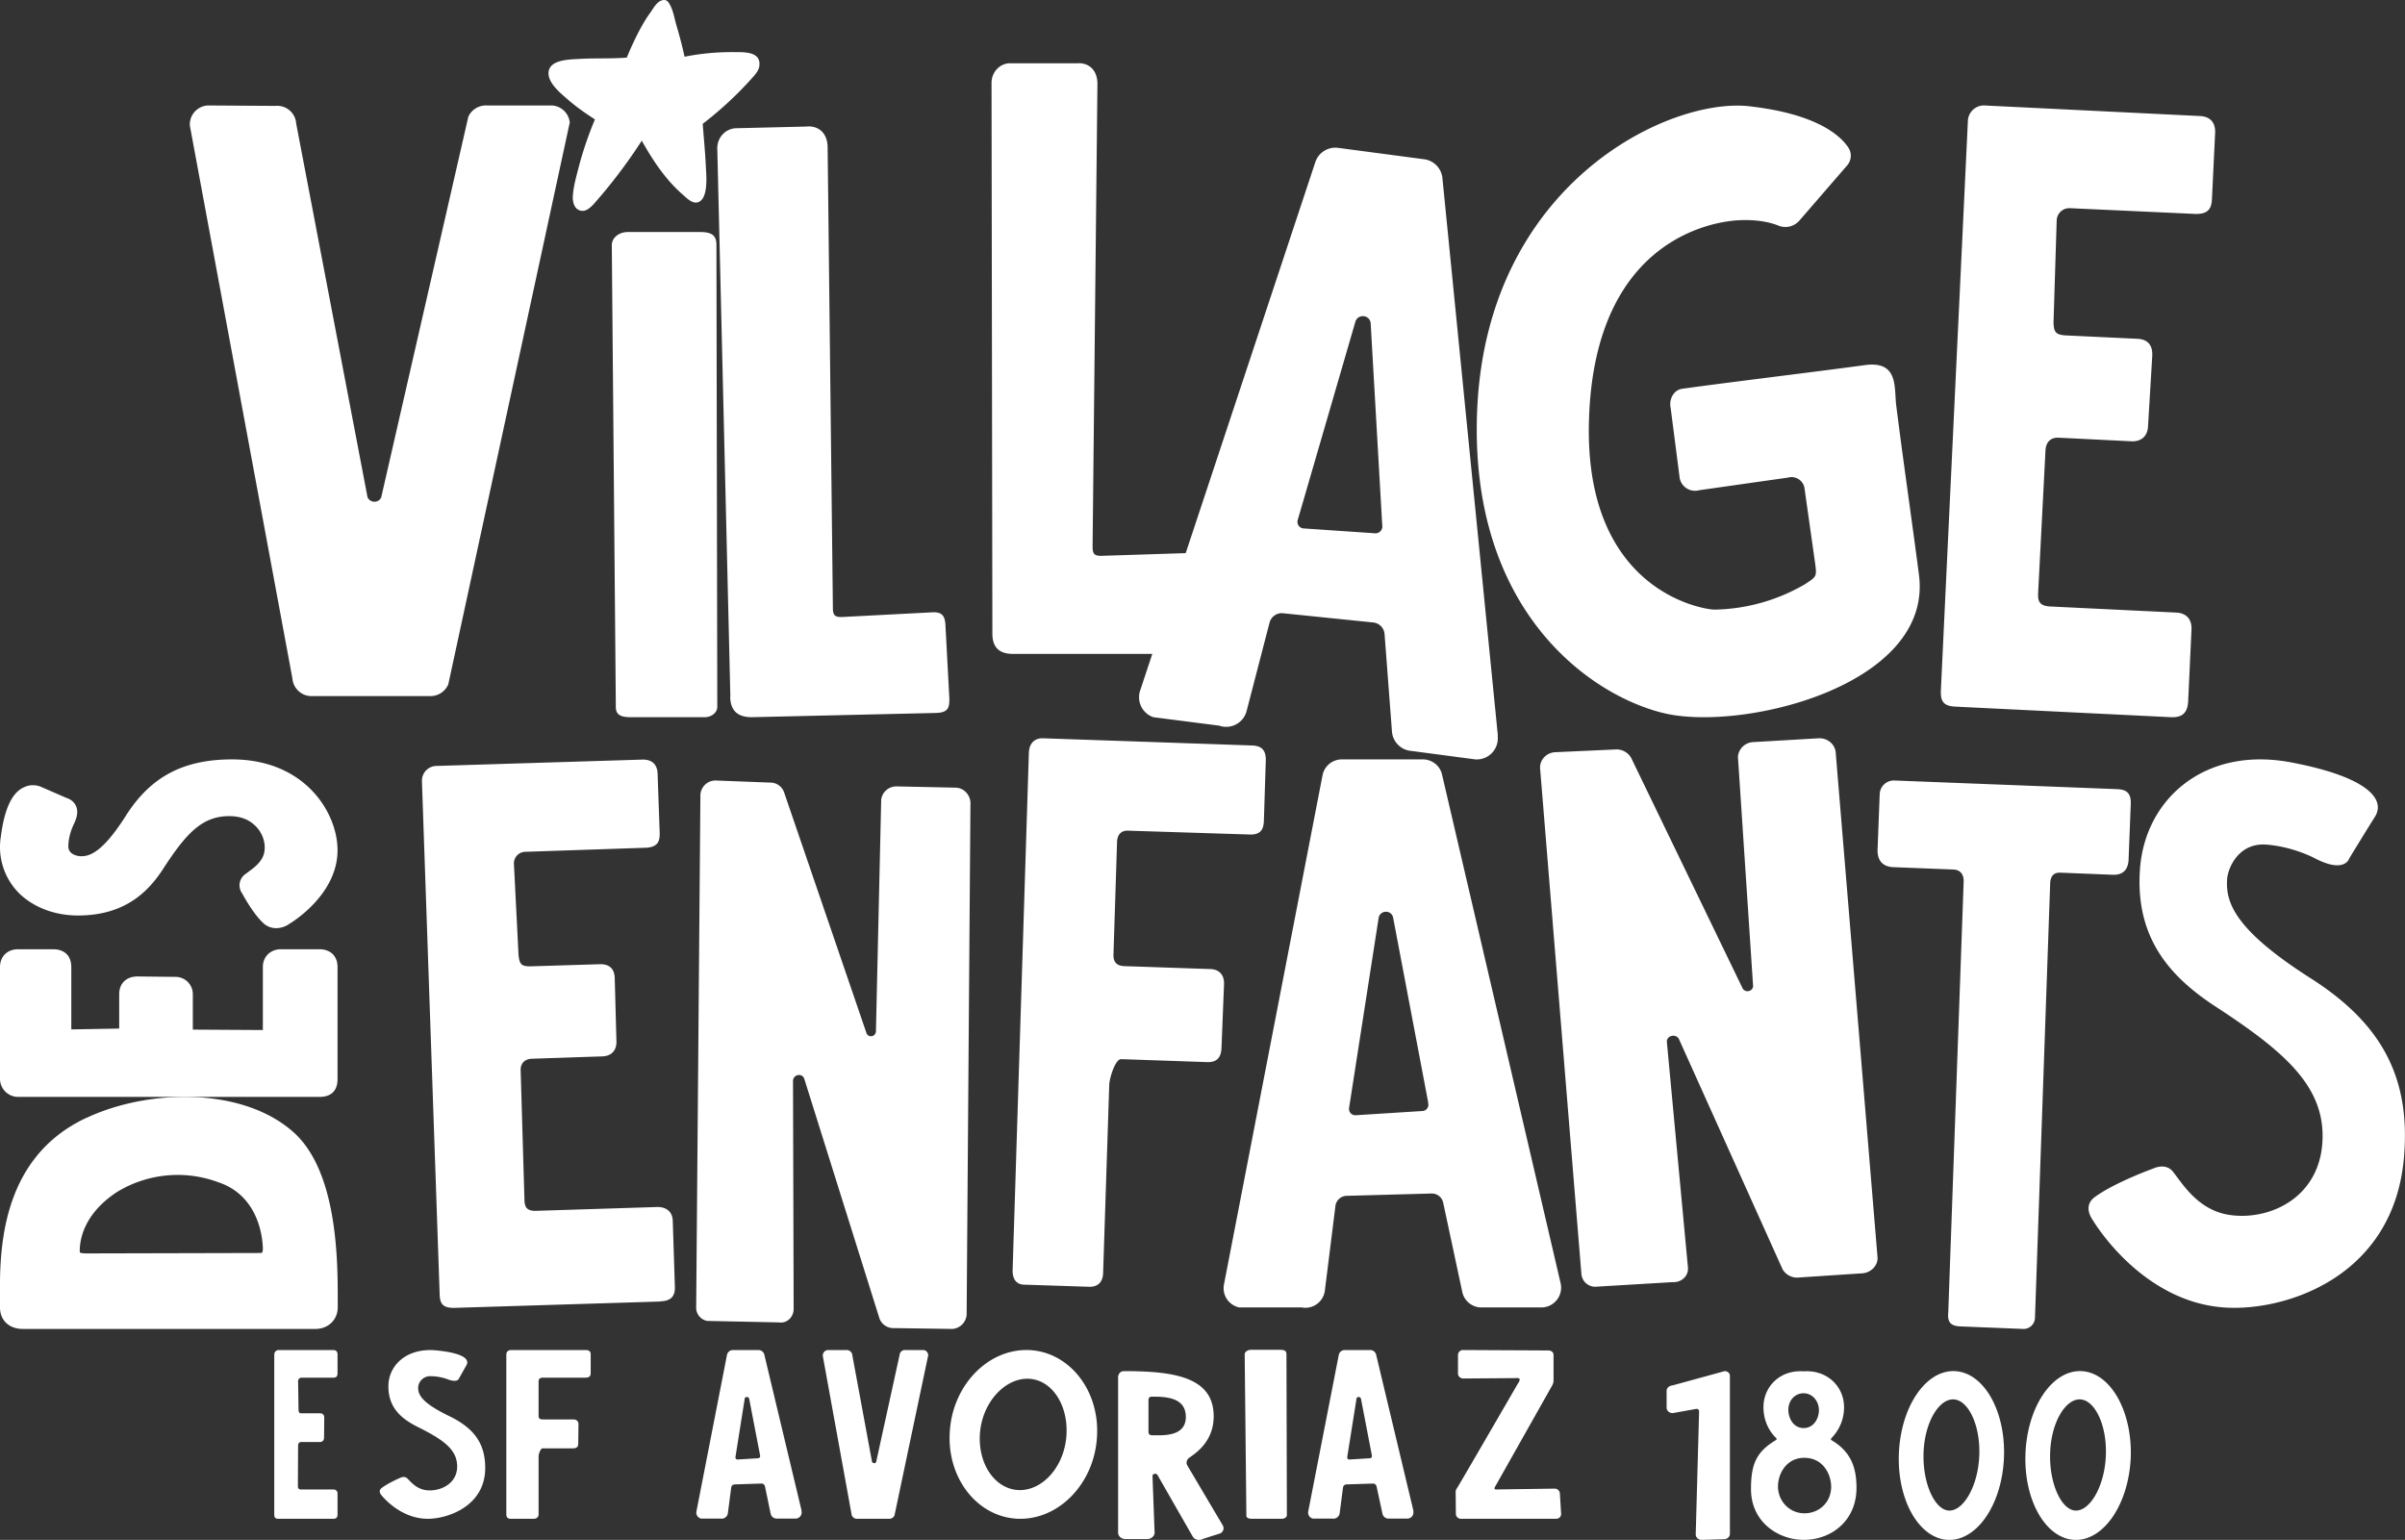
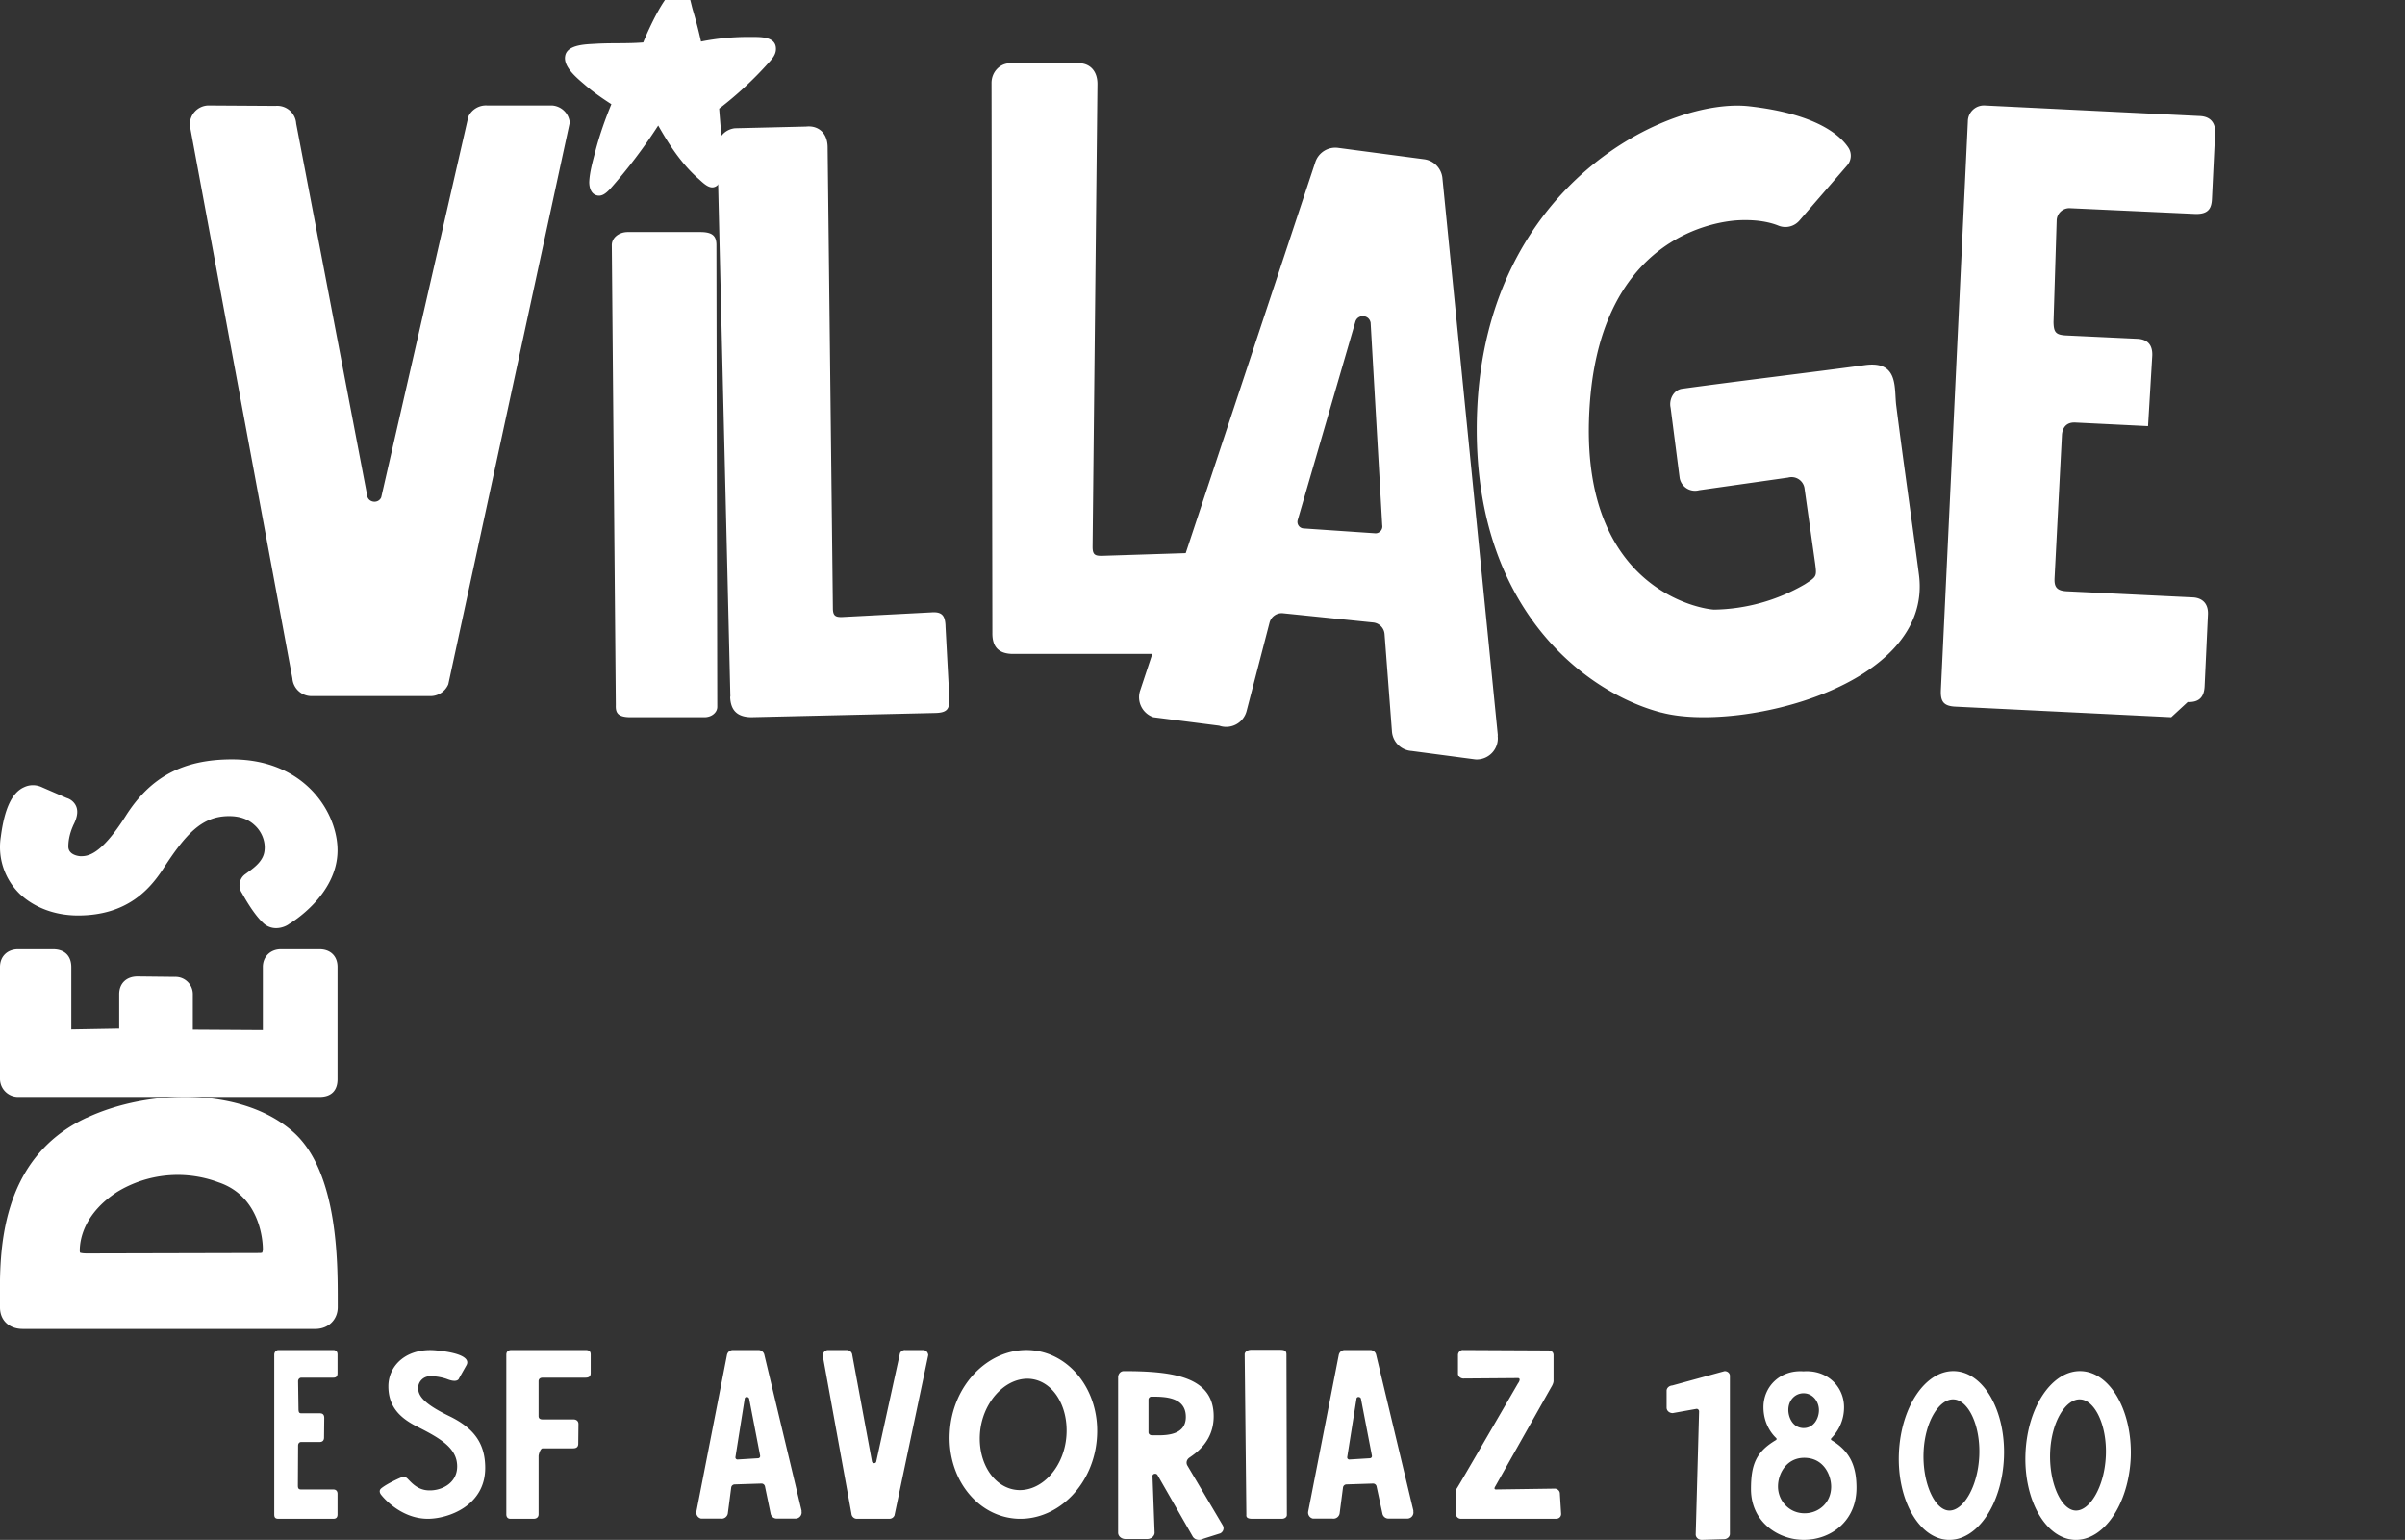
<svg xmlns="http://www.w3.org/2000/svg" fill="none" height="73" viewBox="0 0 114 73" width="114">
  <rect x="0" y="0" width="114" height="73" fill="#333333" stroke="none" />
  <g clip-rule="evenodd" fill="#fff" fill-rule="evenodd">
    <path d="m15.8 72h-2.6c-.16 0-.2-.07-.2-.21v-7.57c0-.12.09-.22.2-.22h2.6c.13 0 .2.08.2.21v.88c0 .12-.03.22-.2.22h-1.51c-.09 0-.16.07-.16.17l.02 1.35c.01.13.03.17.15.17h.87c.13 0 .2.07.2.22l-.01.93c0 .15-.09.21-.2.21h-.88c-.1 0-.15.08-.15.17l-.01 1.9c0 .12.03.18.15.18h1.53c.11 0 .2.06.2.21v.97c0 .14-.06.21-.2.21m7.2-2.41c0 1.8-1.76 2.41-2.72 2.41-1.34 0-2.2-1.12-2.2-1.12s-.18-.19 0-.33c.3-.24.91-.5.91-.5s.18-.09.31.03c.16.15.44.53.96.57.62.05 1.41-.31 1.41-1.13 0-.83-.7-1.29-1.88-1.88-.76-.38-1.38-.9-1.38-1.92 0-1.01.89-1.85 2.3-1.7 1.2.12 1.57.4 1.4.7l-.35.62s-.05.24-.56.04c0 0-.35-.14-.79-.14a.57.57 0 0 0 -.59.54c0 .34.17.72 1.47 1.35 1.18.57 1.71 1.3 1.71 2.46m4.17-.93h-1.45c-.1 0-.19.28-.19.37v2.76c0 .11-.07.21-.24.21h-1.1c-.12 0-.19-.08-.19-.21v-7.57c0-.15.1-.22.24-.22h3.52c.18 0 .24.08.24.21v.88c0 .12-.04.22-.25.22h-2.02c-.14 0-.2.07-.2.17v1.65c0 .09.04.16.19.16h1.46c.13 0 .24.07.24.22l-.01.93c0 .12-.05.22-.24.22" />
    <path d="m36.03 69-.52-2.7c-.04-.1-.2-.1-.21.01l-.44 2.77a.1.1 0 0 0 .1.11l.98-.06a.1.1 0 0 0 .09-.12zm1.96 2.63a.29.29 0 0 1 -.26.36h-.9a.29.29 0 0 1 -.3-.23l-.27-1.3a.17.17 0 0 0 -.18-.13l-1.26.04a.17.17 0 0 0 -.16.15l-.16 1.23a.3.3 0 0 1 -.35.24h-.92a.29.29 0 0 1 -.22-.33l1.45-7.43a.29.29 0 0 1 .29-.23h1.2c.13 0 .25.09.28.22l1.77 7.41zm6.01-7.39-1.6 7.6a.26.26 0 0 1 -.24.16h-1.56a.26.26 0 0 1 -.24-.24l-1.36-7.49c0-.14.1-.26.24-.27h.89c.14 0 .26.1.27.24l.93 5.03c.01.1.15.13.2.04l1.13-5.16c.05-.1.15-.16.25-.15h.85c.13 0 .23.11.24.24m4.73 1.12c-1.13-.02-2.18 1.16-2.28 2.6-.1 1.46.73 2.65 1.86 2.68 1.13.02 2.14-1.13 2.24-2.58.1-1.44-.68-2.67-1.82-2.7m3.27 2.74c-.12 2.21-1.79 3.95-3.72 3.9-1.93-.06-3.39-1.9-3.26-4.1.12-2.21 1.79-3.95 3.72-3.9 1.93.06 3.39 1.9 3.26 4.1m4.21-.93c0-.95-1-.96-1.63-.96a.14.14 0 0 0 -.14.14v1.55c0 .08.07.14.16.14.47 0 1.61.1 1.61-.87zm1.75 5.14c.08.14.03.3-.11.38l-.82.26c-.17.1-.41.05-.5-.12l-1.66-2.9c-.06-.11-.24-.07-.24.04l.1 2.69c0 .16-.16.3-.35.3h-1.03c-.2 0-.35-.14-.35-.3v-7.37c0-.14.1-.29.27-.29 2.34 0 4.26.26 4.26 2.14 0 1.18-.82 1.73-1.15 1.96-.13.09-.17.24-.1.37zm3.02-8.09.02 7.6c0 .1-.1.18-.24.18h-1.4c-.27 0-.29-.1-.28-.2l-.08-7.6c0-.11.14-.21.3-.21h1.38c.23 0 .3.06.3.22m4.05 4.79-.52-2.7c-.04-.1-.2-.1-.21.01l-.44 2.77a.1.1 0 0 0 .1.11l.98-.06a.1.1 0 0 0 .09-.12zm1.96 2.63a.29.29 0 0 1 -.26.36h-.9a.29.29 0 0 1 -.3-.23l-.28-1.3a.17.17 0 0 0 -.17-.13l-1.26.04a.17.17 0 0 0 -.16.15l-.16 1.23a.3.3 0 0 1 -.35.24h-.92a.29.29 0 0 1 -.22-.33l1.45-7.43a.29.29 0 0 1 .29-.23h1.2c.13 0 .25.09.28.22l1.77 7.41zm7.01.14c0 .15-.12.24-.27.23h-4.48a.24.24 0 0 1 -.24-.22l-.01-1.06c0-.1.06-.16.08-.2.05-.06 2.87-4.93 2.87-4.93.11-.15.11-.26 0-.26l-2.6.02c-.14-.01-.25-.12-.24-.25v-.88c.01-.13.13-.23.24-.22l4.03.02c.18 0 .26.1.26.22v1.24c-.01.1-.06.2-.11.28l-2.65 4.7c-.04.06-.07.14.02.15l2.82-.04c.13.02.22.12.22.24zm6.41-4.98-1.12.2c-.16 0-.29-.11-.29-.26v-.8c0-.13.12-.24.27-.25l2.48-.68c.14 0 .25.1.25.22v7.5c0 .13-.12.24-.27.25l-1.05.03c-.17.01-.31-.12-.3-.27l.16-5.82c0-.07-.06-.13-.13-.12m4.36.05c0 .34.2.85.72.86.49 0 .73-.46.73-.85 0-.42-.3-.8-.73-.8-.39 0-.72.32-.72.79m2.03 3.64c0-.55-.35-1.36-1.26-1.37-.84-.01-1.26.73-1.26 1.36 0 .66.51 1.27 1.26 1.27.68 0 1.26-.51 1.26-1.26m1.2.06c0 1.56-1.2 2.46-2.5 2.46-1.19 0-2.5-.83-2.5-2.41 0-1.16.24-1.76 1.18-2.32a.06.06 0 0 0 .01-.1c-.14-.13-.6-.62-.6-1.46 0-.98.79-1.78 1.9-1.7 1.12-.08 1.92.72 1.92 1.7 0 .84-.47 1.33-.6 1.47a.06.06 0 0 0 0 .09c.95.56 1.19 1.33 1.19 2.27m4.6-4.2c-.67-.03-1.36 1.04-1.42 2.5-.06 1.45.52 2.74 1.2 2.77s1.38-1.14 1.44-2.6-.53-2.64-1.21-2.67m2.38 2.76c-.09 2.21-1.27 3.95-2.65 3.9-1.38-.06-2.42-1.9-2.33-4.1.09-2.21 1.27-3.96 2.65-3.9s2.42 1.9 2.33 4.1m3.61-2.76c-.67-.03-1.36 1.04-1.42 2.5-.06 1.45.52 2.74 1.2 2.77s1.38-1.14 1.44-2.6-.53-2.64-1.21-2.67m2.39 2.76c-.1 2.21-1.28 3.95-2.66 3.9-1.38-.06-2.42-1.9-2.33-4.1.09-2.21 1.27-3.96 2.65-3.9s2.42 1.9 2.34 4.1" />
    <path d="m12.43 59.38s-.03.02-.13.02l-8.18.02c-.26 0-.33-.04-.33-.04l-.01-.08c0-.5.17-1.75 1.78-2.8a5.52 5.52 0 0 1 4.8-.45c2.03.68 2.1 2.9 2.1 3.16 0 .11-.03.16-.03.17m-8.33-6.39c-4.16 1.94-4.12 6.46-4.1 8.63v.36c0 .62.44 1.02 1.08 1.02h13.89c.6-.01 1.04-.44 1.04-1.03v-.26c0-1.83.02-6.12-2.08-8.02-2.42-2.18-6.9-2.07-9.82-.7" />
    <path d="m15.14 45h-1.82c-.5 0-.86.35-.86.84v2.99l-3.32-.02v-1.66a.82.82 0 0 0 -.85-.84l-1.77-.02c-.53 0-.87.33-.87.84v1.63l-2.27.04v-2.95c0-.54-.32-.85-.87-.85h-1.65c-.51 0-.86.34-.86.84v5.32a.86.86 0 0 0 .85.84h14.3c.55 0 .85-.3.85-.84v-5.32c0-.51-.33-.84-.86-.84m-11.44-1.6c2.33 0 3.4-1.25 4.02-2.19 1.1-1.7 1.86-2.52 3.14-2.52.5 0 .9.14 1.2.42.34.3.53.77.48 1.2-.04.48-.45.79-.75 1.01l-.19.14a.65.65 0 0 0 -.13.88c.02.03.5.94.99 1.4a.88.88 0 0 0 .63.26c.34 0 .6-.18.6-.19.1-.05 2.31-1.38 2.31-3.5 0-1.79-1.55-4.31-5-4.31-2.32 0-3.87.83-5.04 2.68-1.21 1.91-1.83 1.91-2.15 1.91-.01 0-.57-.03-.57-.46 0-.54.23-.98.23-1 .22-.42.25-.75.09-1a.72.72 0 0 0 -.4-.3l-1.15-.5c-.29-.14-.6-.14-.87-.01-.57.25-.93 1.02-1.1 2.34a3.1 3.1 0 0 0 .91 2.73c.7.65 1.67 1.01 2.75 1.01" />
-     <path d="m31.3 61.7-9.72.3c-.59.02-.73-.19-.74-.65l-.84-24.32a.7.7 0 0 1 .7-.72l9.73-.3c.45-.02.72.21.74.65l.1 2.82c.01.4-.08.7-.72.71l-5.63.19a.55.55 0 0 0 -.56.56l.22 4.35c.05.42.13.53.59.52l3.23-.1c.47-.02.73.2.74.67l.08 3c.01.47-.3.7-.7.7l-3.29.11c-.4.01-.56.26-.55.55l.18 6.14c.01.35.11.54.58.52l5.7-.18c.4-.01.74.18.75.67l.1 3.1c.02.45-.18.69-.69.7m6.82-10.56c-.11-.27-.5-.2-.53.09l.03 10.83c0 .4-.33.7-.7.64l-3.4-.07a.64.64 0 0 1 -.52-.67l.2-24.28a.72.72 0 0 1 .71-.67l2.6.1c.3 0 .56.18.66.47l3.9 11.4c.08.23.41.2.45-.06l.25-11a.72.72 0 0 1 .72-.63l2.81.06c.41.01.73.38.7.8l-.18 24.18a.73.73 0 0 1 -.68.68l-2.77-.04a.7.7 0 0 1 -.68-.45zm19.09-.78-4.07-.14c-.28 0-.55.91-.56 1.21l-.29 8.9c0 .4-.2.7-.68.68l-3.09-.1c-.36-.02-.53-.28-.52-.7l.77-24.52c.02-.49.32-.7.69-.68l9.9.34c.48.02.65.26.64.71l-.09 2.84c-.01.4-.13.7-.7.67l-5.7-.18c-.39-.03-.55.22-.56.53l-.17 5.33c-.01.3.09.54.5.56l4.1.14c.37.01.66.24.64.72l-.12 3.03c-.02.38-.16.68-.69.66m10.49 1.92-1.67-8.8c-.11-.35-.61-.32-.68.04l-1.4 9a.3.3 0 0 0 .3.36l3.16-.2c.2 0 .35-.2.28-.4zm6.27 8.54a.94.94 0 0 1 -.85 1.17h-2.85a.93.93 0 0 1 -.96-.75l-.9-4.21a.55.55 0 0 0 -.55-.44l-4.03.11a.55.55 0 0 0 -.53.49l-.5 4a.93.93 0 0 1 -1.1.8h-2.96a.93.93 0 0 1 -.72-1.1l4.67-24.13a.93.93 0 0 1 .9-.75h3.86c.42 0 .8.29.9.7zm5.61-11.56c-.15-.26-.57-.16-.57.13l1 10.7c.04.4-.3.72-.71.7l-3.7.22a.66.66 0 0 1 -.64-.61l-1.96-24c0-.38.3-.7.7-.73l2.85-.13a.8.8 0 0 1 .77.4l5.28 10.92c.12.23.47.16.5-.09l-.72-10.89a.76.76 0 0 1 .73-.69l3.08-.18c.45-.03.83.31.83.74l1.98 23.9c0 .36-.3.67-.68.72l-3.03.2a.8.8 0 0 1 -.79-.38zm21.42-11.12-.1 2.55c0 .42-.16.8-.73.79l-2.5-.1c-.38-.02-.48.24-.49.52l-.72 20.58a.54.54 0 0 1 -.55.53l-2.98-.12c-.57-.02-.61-.31-.58-.67l.73-20.42c.01-.3-.13-.56-.5-.57l-2.82-.11c-.59-.02-.78-.4-.76-.85l.1-2.6a.67.67 0 0 1 .68-.66l10.57.41c.5.02.67.23.65.72m12.96 16.63c-.44 5.86-5.76 7.44-8.57 7.22-3.94-.3-6.19-4.14-6.19-4.14s-.5-.64.08-1.08c.94-.7 2.8-1.37 2.8-1.37s.55-.27.9.13c.43.52 1.16 1.83 2.67 2.07 1.8.29 4.22-.7 4.43-3.37.2-2.66-1.73-4.33-5.07-6.51-2.14-1.4-3.82-3.25-3.57-6.54s3.06-5.8 7.15-5.03c3.5.66 4.54 1.7 3.98 2.59-.37.58-1.21 1.96-1.21 1.96s-.2.75-1.65-.01c0 0-1-.54-2.28-.64-1.29-.1-1.81 1.06-1.86 1.62-.08 1.1.32 2.4 3.98 4.73 3.3 2.11 4.7 4.63 4.41 8.37" />
    <path d="m27 5.84-5.75 26.6a.92.92 0 0 1 -.87.56h-5.64a.91.91 0 0 1 -.88-.84l-4.86-26.2a.9.9 0 0 1 .86-.96l3.2.02a.9.9 0 0 1 .98.84l3.36 17.6c.02.36.52.45.67.12l4.13-18.05a.92.92 0 0 1 .89-.53h3.07a.9.9 0 0 1 .85.84m6.95 5.78.04 21.89c0 .27-.27.49-.6.49h-3.52c-.65 0-.7-.26-.69-.58l-.19-21.8c0-.35.34-.62.76-.62h3.43c.58 0 .77.18.77.62m.66 21.41-.62-26c0-.5.36-.9.84-.95l3.37-.08c.55-.06 1 .27 1.02.95l.25 21.88c0 .36.12.43.44.42l4.23-.22c.53-.04.66.18.67.7l.18 3.37c.01.5-.08.69-.69.7l-8.7.2c-.64-.01-.98-.3-1-.97m12.43-3.03-.04-26.07c0-.49.36-.9.83-.93h3.23c.53-.04.96.3.96.98l-.23 21.94c0 .36.1.43.42.43l4.06-.13c.5-.02.63.2.63.72l.1 3.36c0 .5-.1.7-.67.7h-8.36c-.62-.02-.94-.32-.93-1" />
    <path d="m65.52 24.9-.55-9.6c-.07-.39-.6-.42-.72-.06l-2.73 9.39c-.07.2.06.4.26.42l3.38.23c.21.03.4-.16.36-.38zm5.47 9.97a1 1 0 0 1 -1.06 1.13l-3.02-.4a1 1 0 0 1 -.93-.93l-.35-4.61a.6.6 0 0 0 -.53-.55l-4.3-.44a.6.6 0 0 0 -.62.44l-1.09 4.2a1 1 0 0 1 -1.3.69l-3.12-.4a1 1 0 0 1 -.62-1.28l8.3-25.04a1 1 0 0 1 1.08-.67l4.08.54a1 1 0 0 1 .86.87l2.63 26.45z" />
-     <path d="m78.75 33.78c-3.65-.95-9.12-5.09-8.73-14.34.46-10.77 9.13-14.85 12.92-14.4 3.06.35 4.24 1.31 4.67 1.95a.7.7 0 0 1 -.06.86l-2.25 2.6a.88.88 0 0 1 -.99.25c-.39-.16-1-.3-1.88-.26-.84.04-6.84.6-7.11 9.46-.25 8.03 5.27 8.97 5.93 9a8.8 8.8 0 0 0 4.3-1.2c.57-.37.57-.37.49-.99l-.5-3.53a.62.62 0 0 0 -.78-.54l-4.22.6a.74.74 0 0 1 -.92-.57l-.43-3.34c-.09-.4.15-.85.55-.9 2.38-.33 6.38-.81 8.65-1.12 1.65-.23 1.38 1.12 1.5 1.96.33 2.62.77 5.65 1.07 7.97.7 5.33-8.59 7.5-12.2 6.54m24.16.22-10.2-.5c-.61-.02-.74-.26-.72-.78l1.28-26.98a.76.76 0 0 1 .79-.74l10.2.5c.49.02.75.3.73.8l-.15 3.12c-.02.43-.14.75-.82.72l-5.9-.27a.6.6 0 0 0 -.64.57l-.15 4.83c.01.47.1.6.57.63l3.39.16c.5.02.74.29.72.8l-.2 3.34c-.02.52-.37.74-.78.72l-3.45-.17c-.42-.02-.6.24-.63.57l-.35 6.8c-.02.39.07.6.56.63l5.99.29c.42.02.74.26.72.8l-.16 3.43c-.03.5-.26.75-.8.73m-75.99-29.27c.39.34.82.64 1.27.93-.3.72-.56 1.47-.76 2.23-.12.47-.27.98-.29 1.46 0 .24.07.53.32.62.27.1.48-.1.65-.27a24.83 24.83 0 0 0 2.3-3.03c.33.58.68 1.15 1.1 1.67.24.3.5.58.78.83.18.15.46.47.73.43.57-.09.45-1.3.43-1.67-.03-.69-.1-1.38-.15-2.06a17.17 17.17 0 0 0 2.34-2.17c.18-.2.36-.4.35-.68-.01-.62-.85-.54-1.29-.55-.76 0-1.52.07-2.26.22-.11-.5-.24-1-.39-1.5-.09-.31-.15-.72-.33-1.01-.08-.15-.2-.22-.36-.16-.24.07-.4.37-.53.56-.2.27-.37.56-.53.86-.22.42-.42.85-.6 1.29-.73.06-1.46.02-2.2.06-.42.03-1.4.01-1.5.58-.1.52.56 1.05.92 1.36" />
+     <path d="m78.75 33.78c-3.65-.95-9.12-5.09-8.73-14.34.46-10.77 9.13-14.85 12.92-14.4 3.06.35 4.24 1.31 4.67 1.95a.7.7 0 0 1 -.06.86l-2.25 2.6a.88.88 0 0 1 -.99.25c-.39-.16-1-.3-1.88-.26-.84.04-6.84.6-7.11 9.46-.25 8.03 5.27 8.97 5.93 9a8.8 8.8 0 0 0 4.3-1.2c.57-.37.57-.37.49-.99l-.5-3.53a.62.62 0 0 0 -.78-.54l-4.22.6a.74.74 0 0 1 -.92-.57l-.43-3.34c-.09-.4.15-.85.55-.9 2.38-.33 6.38-.81 8.65-1.12 1.65-.23 1.38 1.12 1.5 1.96.33 2.62.77 5.65 1.07 7.97.7 5.33-8.59 7.5-12.2 6.54m24.16.22-10.2-.5c-.61-.02-.74-.26-.72-.78l1.28-26.98a.76.76 0 0 1 .79-.74l10.2.5c.49.02.75.3.73.8l-.15 3.12c-.02.43-.14.75-.82.72l-5.9-.27a.6.6 0 0 0 -.64.57l-.15 4.83c.01.47.1.6.57.63l3.39.16c.5.02.74.29.72.8l-.2 3.34l-3.45-.17c-.42-.02-.6.24-.63.57l-.35 6.8c-.02.39.07.6.56.63l5.99.29c.42.02.74.26.72.8l-.16 3.43c-.03.5-.26.75-.8.73m-75.99-29.27c.39.34.82.64 1.27.93-.3.72-.56 1.47-.76 2.23-.12.47-.27.98-.29 1.46 0 .24.07.53.32.62.27.1.48-.1.65-.27a24.83 24.83 0 0 0 2.3-3.03c.33.58.68 1.15 1.1 1.67.24.3.5.58.78.83.18.15.46.47.73.43.57-.09.45-1.3.43-1.67-.03-.69-.1-1.38-.15-2.06a17.17 17.17 0 0 0 2.34-2.17c.18-.2.36-.4.35-.68-.01-.62-.85-.54-1.29-.55-.76 0-1.52.07-2.26.22-.11-.5-.24-1-.39-1.5-.09-.31-.15-.72-.33-1.01-.08-.15-.2-.22-.36-.16-.24.07-.4.37-.53.56-.2.27-.37.56-.53.86-.22.42-.42.85-.6 1.29-.73.06-1.46.02-2.2.06-.42.03-1.4.01-1.5.58-.1.52.56 1.05.92 1.36" />
  </g>
</svg>